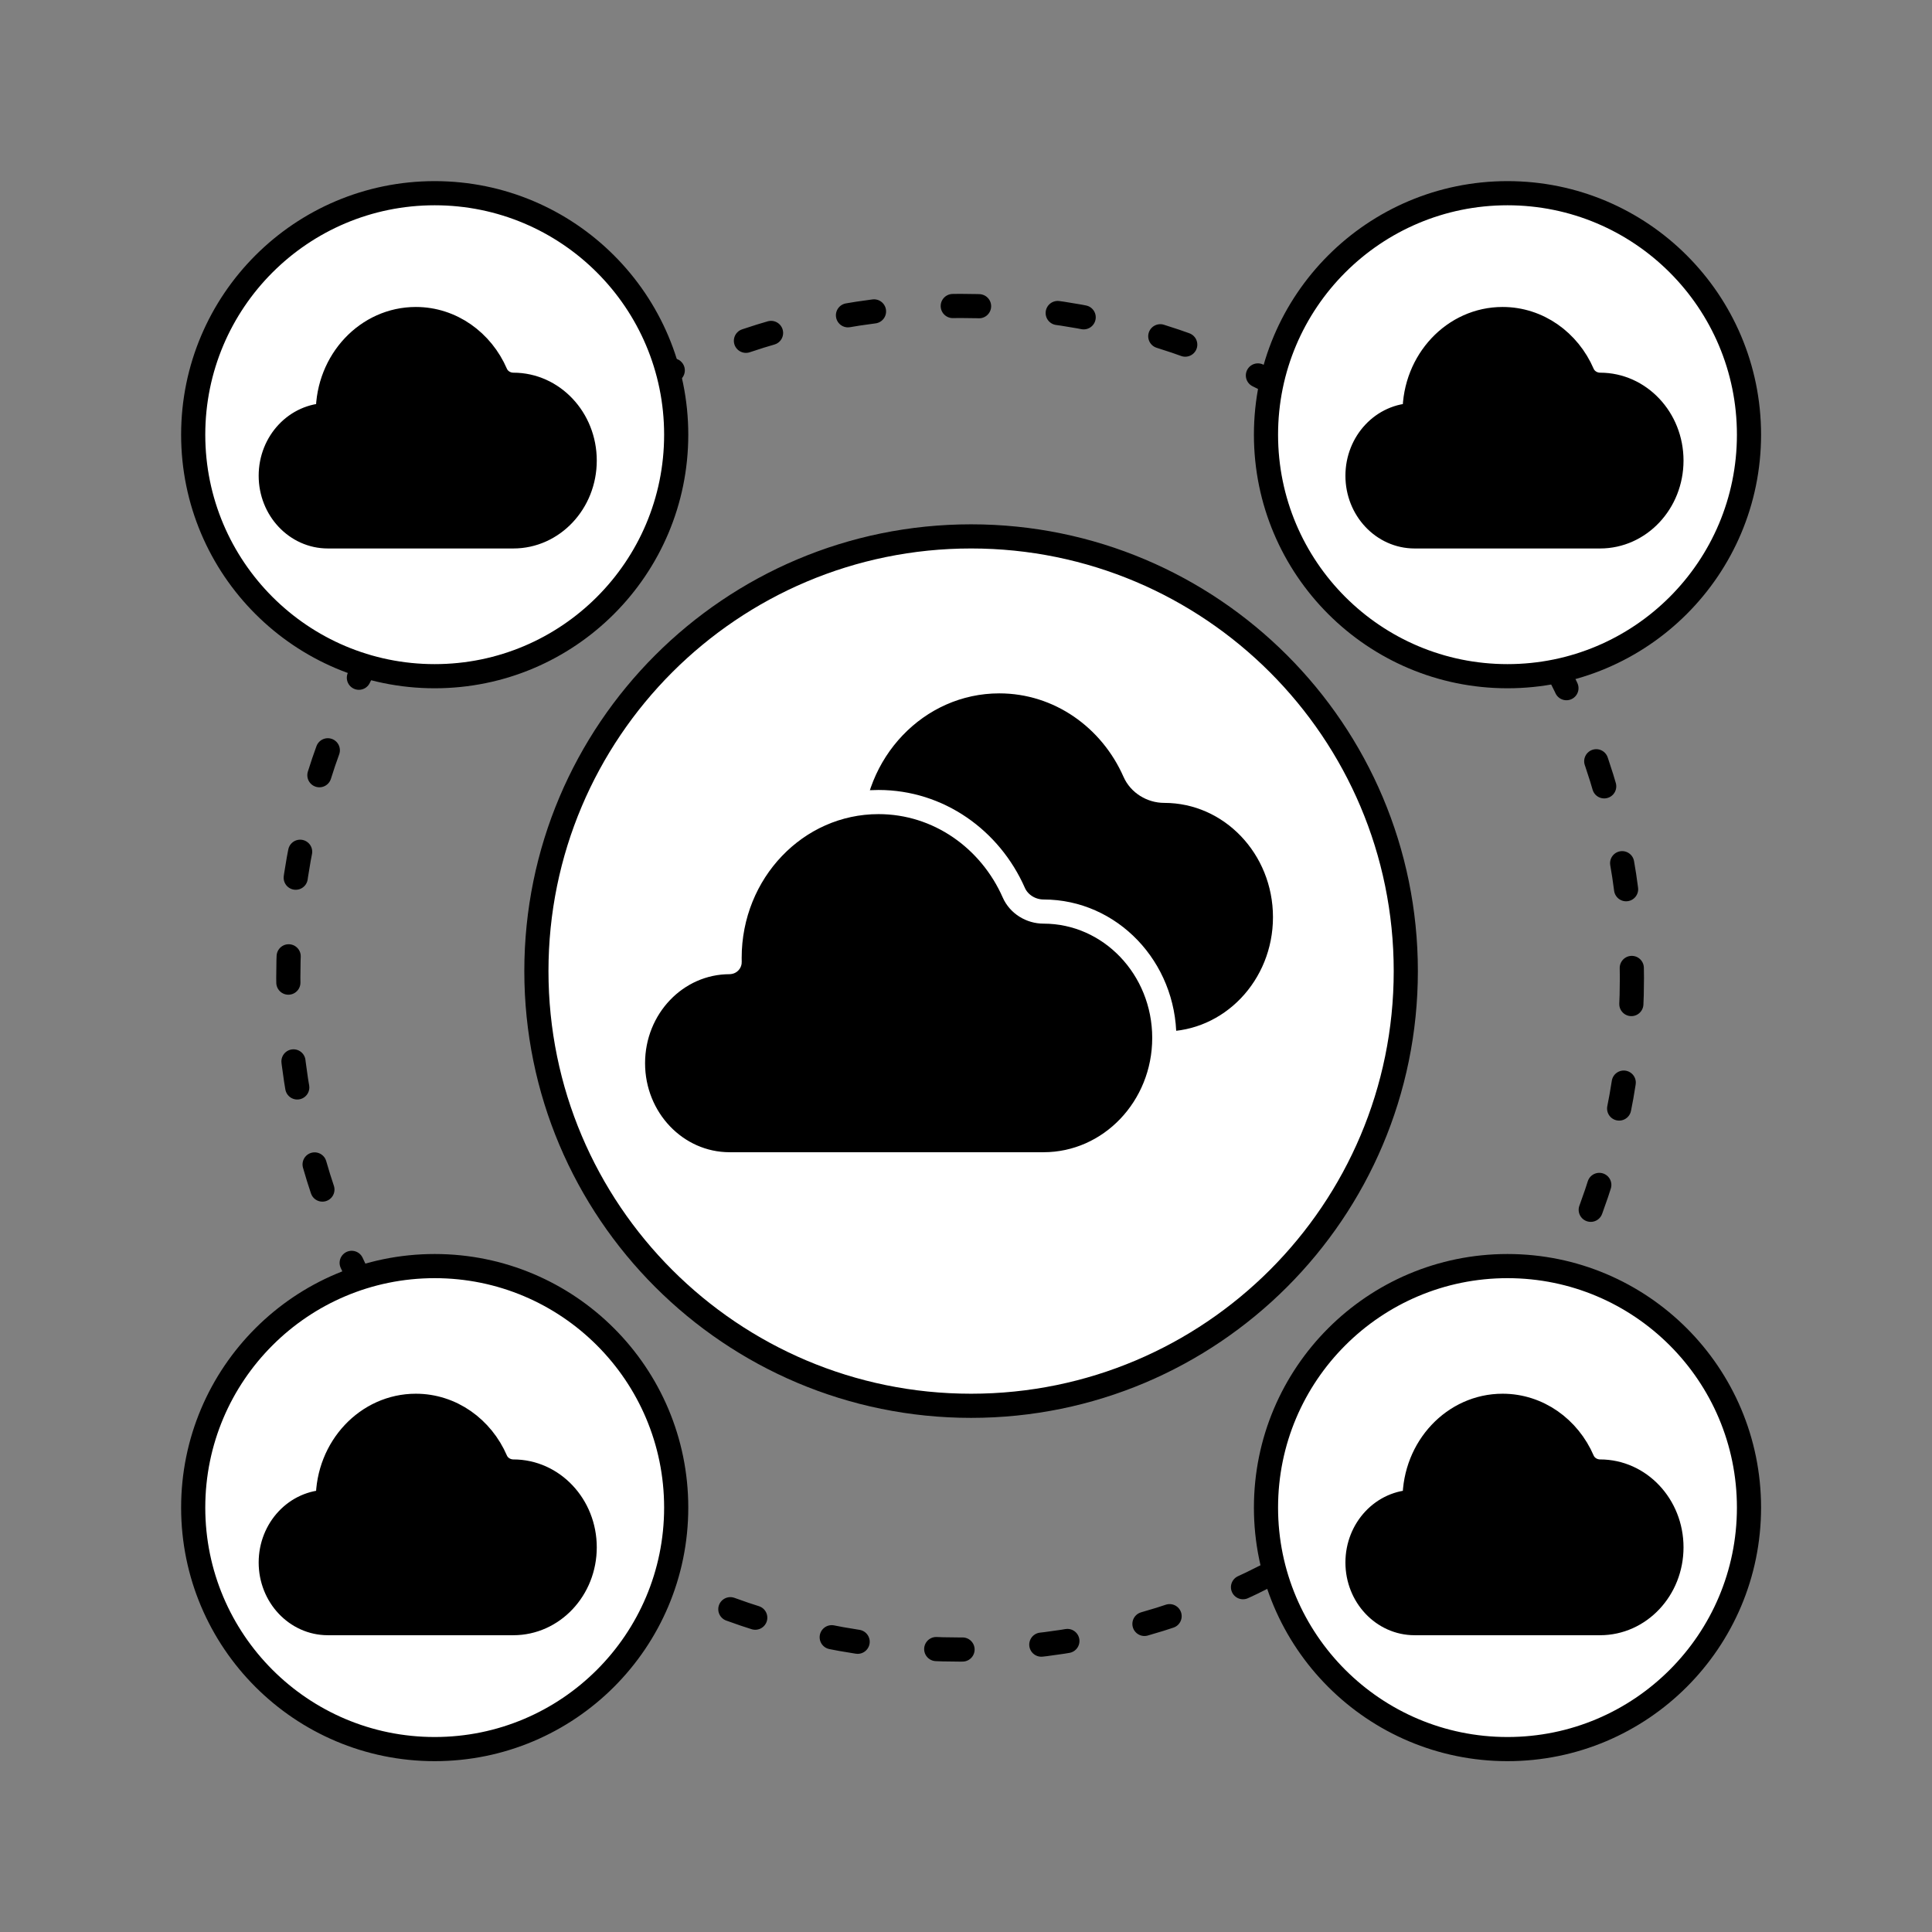
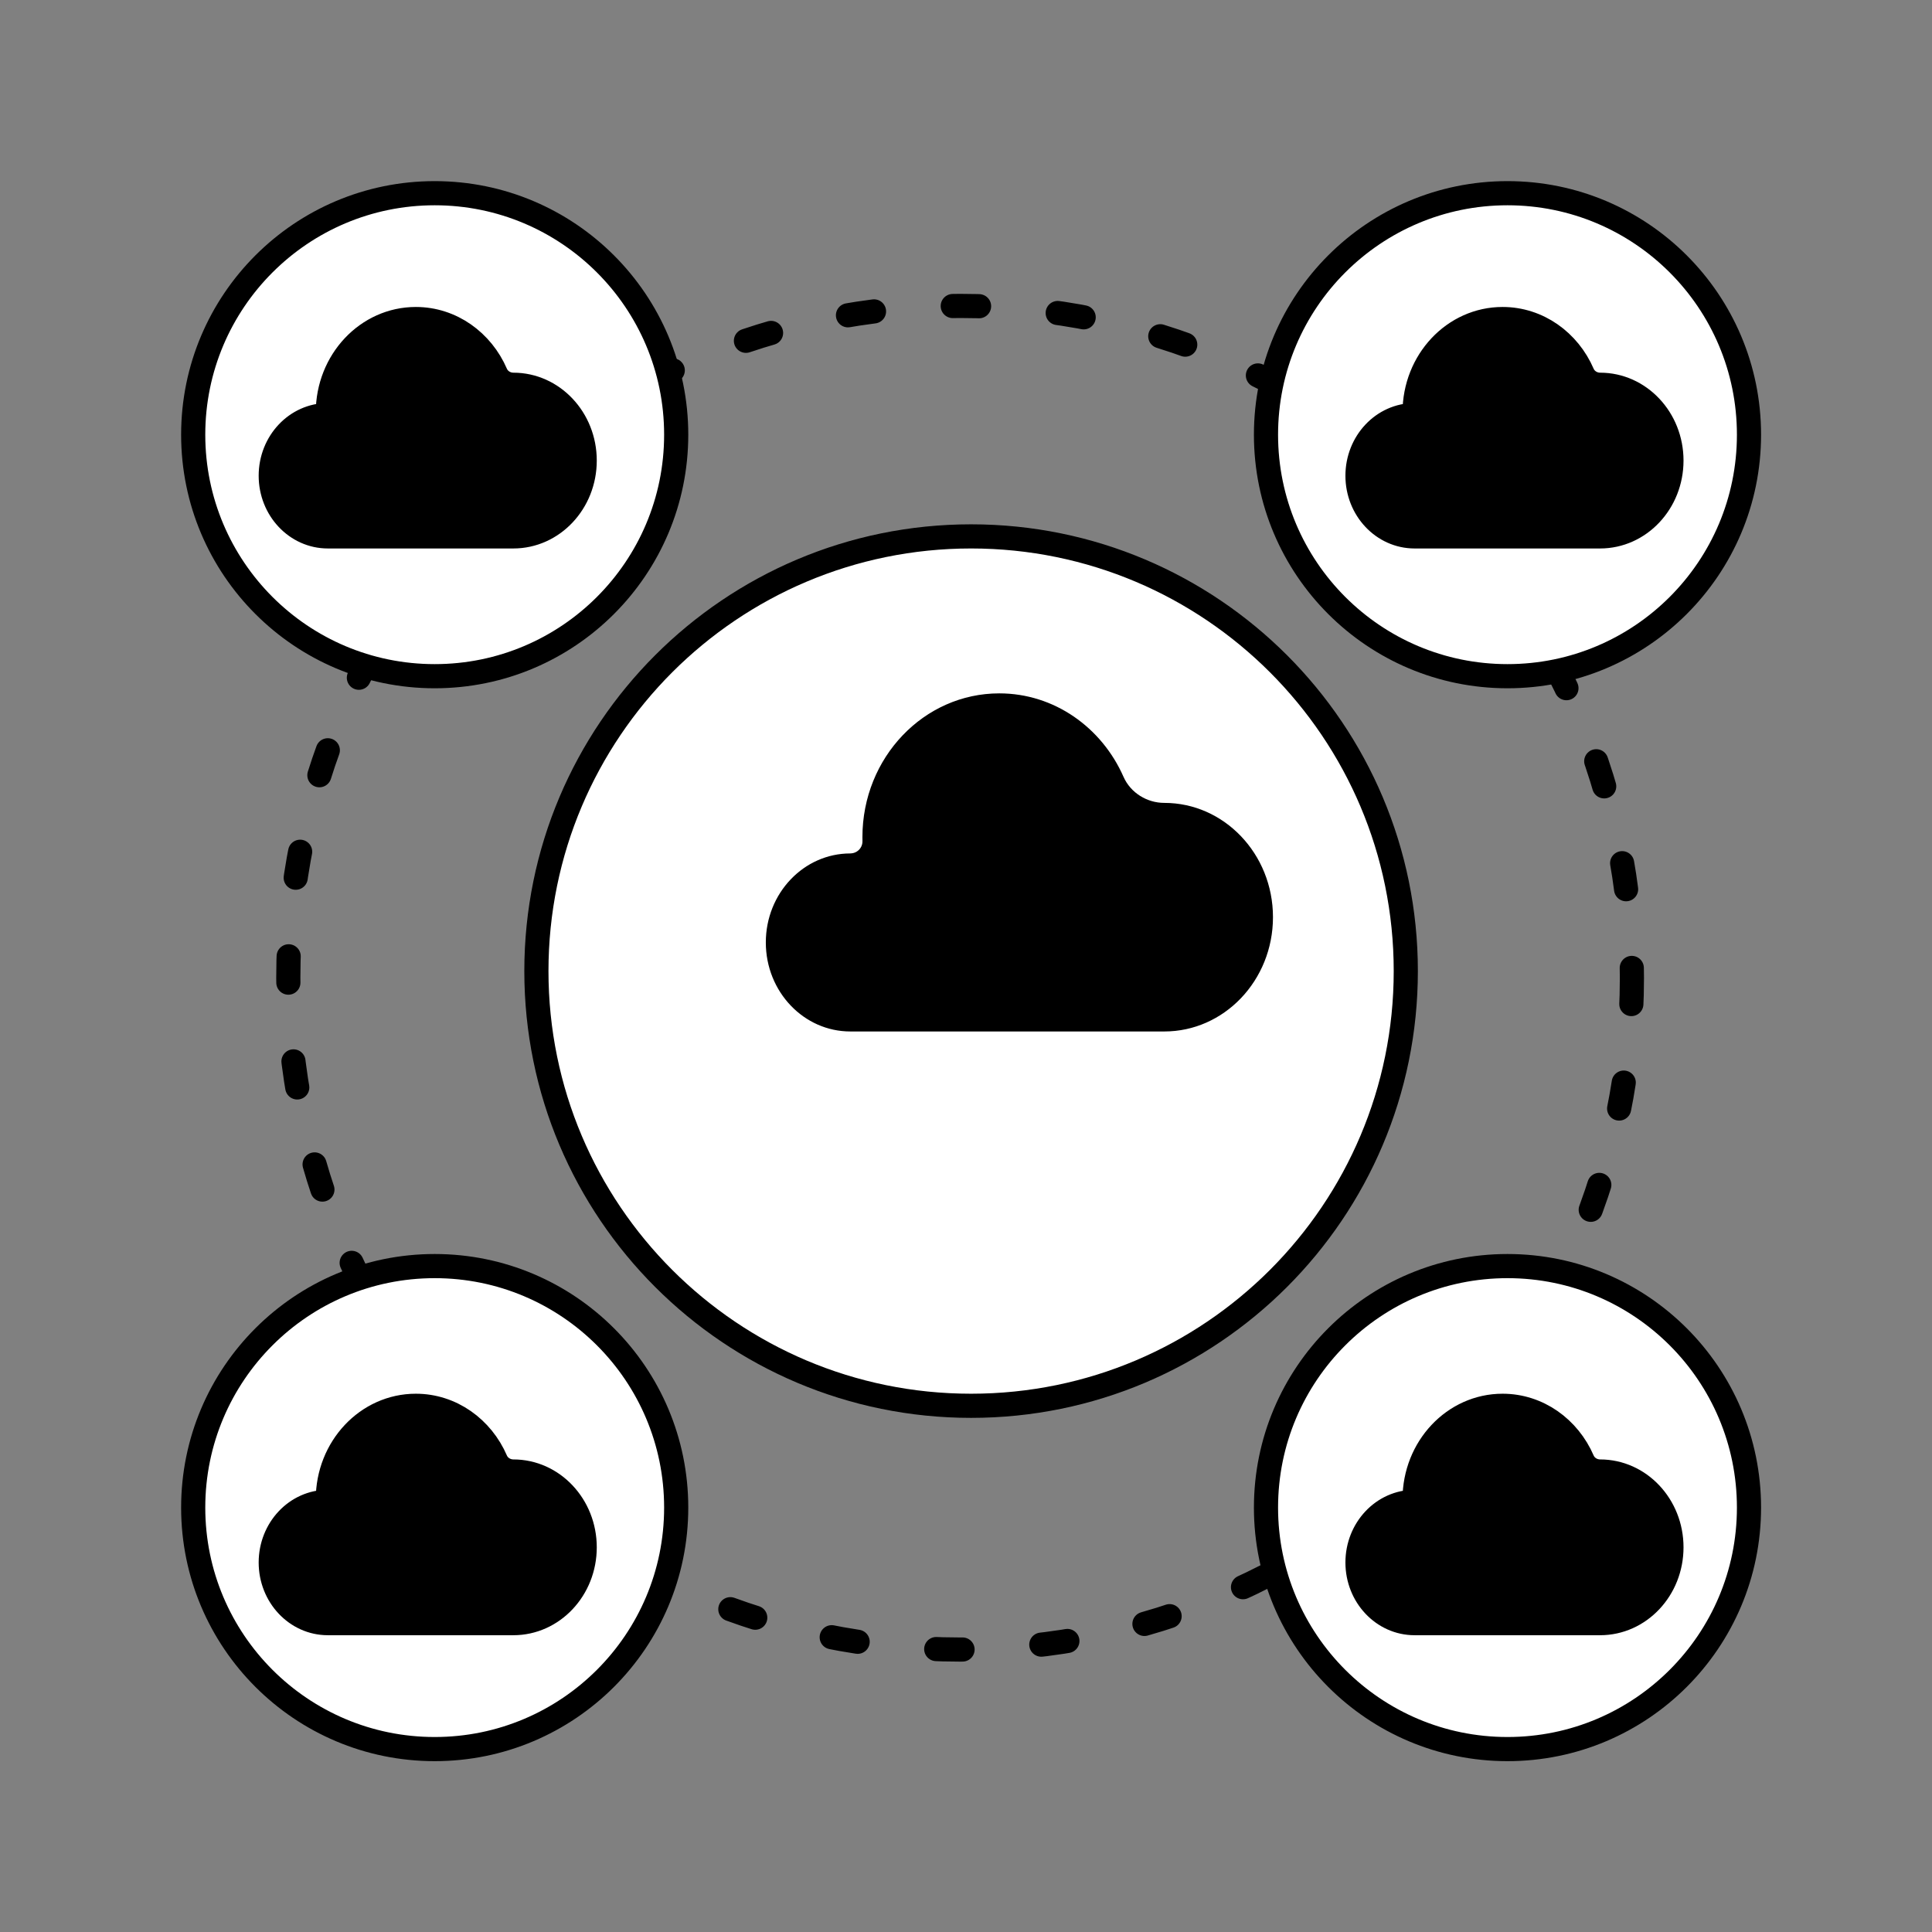
<svg xmlns="http://www.w3.org/2000/svg" width="80" height="80" viewBox="0 0 80 80" fill="none">
  <rect x="0" y="0" width="80" height="80" fill="#808080" stroke="none" />
  <path d="M58.211 40.211C58.211 50.152 50.152 58.211 40.211 58.211C30.27 58.211 22.211 50.152 22.211 40.211C22.211 30.27 30.27 22.211 40.211 22.211C50.152 22.211 58.211 30.27 58.211 40.211Z" fill="white" stroke="black" />
  <path d="M67.574 40.486C67.574 55.85 55.119 68.304 39.756 68.304C24.392 68.304 11.938 55.85 11.938 40.486C11.938 25.123 24.392 12.668 39.756 12.668C55.119 12.668 67.574 25.123 67.574 40.486Z" stroke="black" stroke-linecap="round" stroke-dasharray="1.09 3.27" />
  <circle cx="62.422" cy="18" r="10" fill="white" stroke="black" />
  <circle cx="18" cy="18" r="10" fill="white" stroke="black" />
  <circle cx="18" cy="62.426" r="10" fill="white" stroke="black" />
  <circle cx="62.422" cy="62.426" r="10" fill="white" stroke="black" />
  <path d="M31.211 39.025C31.211 41.337 33.002 43.211 35.211 43.211H48.211C50.972 43.211 53.211 40.868 53.211 37.978C53.211 35.089 50.972 32.746 48.211 32.746C47.689 32.746 47.191 32.443 46.98 31.965C46.004 29.749 43.862 28.211 41.378 28.211C37.972 28.211 35.211 31.1 35.211 34.664C35.211 34.722 35.212 34.779 35.213 34.837C35.213 34.838 35.212 34.839 35.211 34.839C33.002 34.839 31.211 36.713 31.211 39.025Z" fill="black" stroke="white" />
-   <path d="M26.211 44.025C26.211 46.337 28.002 48.211 30.211 48.211H43.211C45.972 48.211 48.211 45.868 48.211 42.978C48.211 40.089 45.972 37.746 43.211 37.746C42.689 37.746 42.191 37.443 41.98 36.965C41.004 34.749 38.862 33.211 36.378 33.211C32.972 33.211 30.211 36.1 30.211 39.664C30.211 39.722 30.212 39.779 30.213 39.837C30.213 39.838 30.212 39.839 30.211 39.839C28.002 39.839 26.211 41.713 26.211 44.025Z" fill="black" stroke="white" />
  <path d="M11.211 19.699C11.211 21.086 12.269 22.211 13.575 22.211H21.256C22.888 22.211 24.211 20.805 24.211 19.071C24.211 17.337 22.888 15.932 21.256 15.932C20.948 15.932 20.654 15.753 20.532 15.47C19.956 14.137 18.689 13.211 17.218 13.211C15.206 13.211 13.575 14.944 13.575 17.083C13.575 17.118 13.575 17.152 13.576 17.186C13.576 17.187 13.575 17.188 13.575 17.188C12.269 17.188 11.211 18.312 11.211 19.699Z" fill="black" stroke="black" />
  <path d="M11.211 64.699C11.211 66.086 12.269 67.211 13.575 67.211H21.256C22.888 67.211 24.211 65.805 24.211 64.071C24.211 62.337 22.888 60.932 21.256 60.932C20.948 60.932 20.654 60.753 20.532 60.47C19.956 59.137 18.689 58.211 17.218 58.211C15.206 58.211 13.575 59.944 13.575 62.083C13.575 62.118 13.575 62.152 13.576 62.186C13.576 62.187 13.575 62.188 13.575 62.188C12.269 62.188 11.211 63.312 11.211 64.699Z" fill="black" stroke="black" />
  <path d="M56.211 19.699C56.211 21.086 57.269 22.211 58.575 22.211H66.256C67.888 22.211 69.211 20.805 69.211 19.071C69.211 17.337 67.888 15.932 66.256 15.932C65.948 15.932 65.654 15.753 65.532 15.47C64.957 14.137 63.689 13.211 62.218 13.211C60.206 13.211 58.575 14.944 58.575 17.083C58.575 17.118 58.575 17.152 58.576 17.186C58.576 17.187 58.575 17.188 58.575 17.188C57.269 17.188 56.211 18.312 56.211 19.699Z" fill="black" stroke="black" />
  <path d="M56.211 64.699C56.211 66.086 57.269 67.211 58.575 67.211H66.256C67.888 67.211 69.211 65.805 69.211 64.071C69.211 62.337 67.888 60.932 66.256 60.932C65.948 60.932 65.654 60.753 65.532 60.47C64.957 59.137 63.689 58.211 62.218 58.211C60.206 58.211 58.575 59.944 58.575 62.083C58.575 62.118 58.575 62.152 58.576 62.186C58.576 62.187 58.575 62.188 58.575 62.188C57.269 62.188 56.211 63.312 56.211 64.699Z" fill="black" stroke="black" />
</svg>